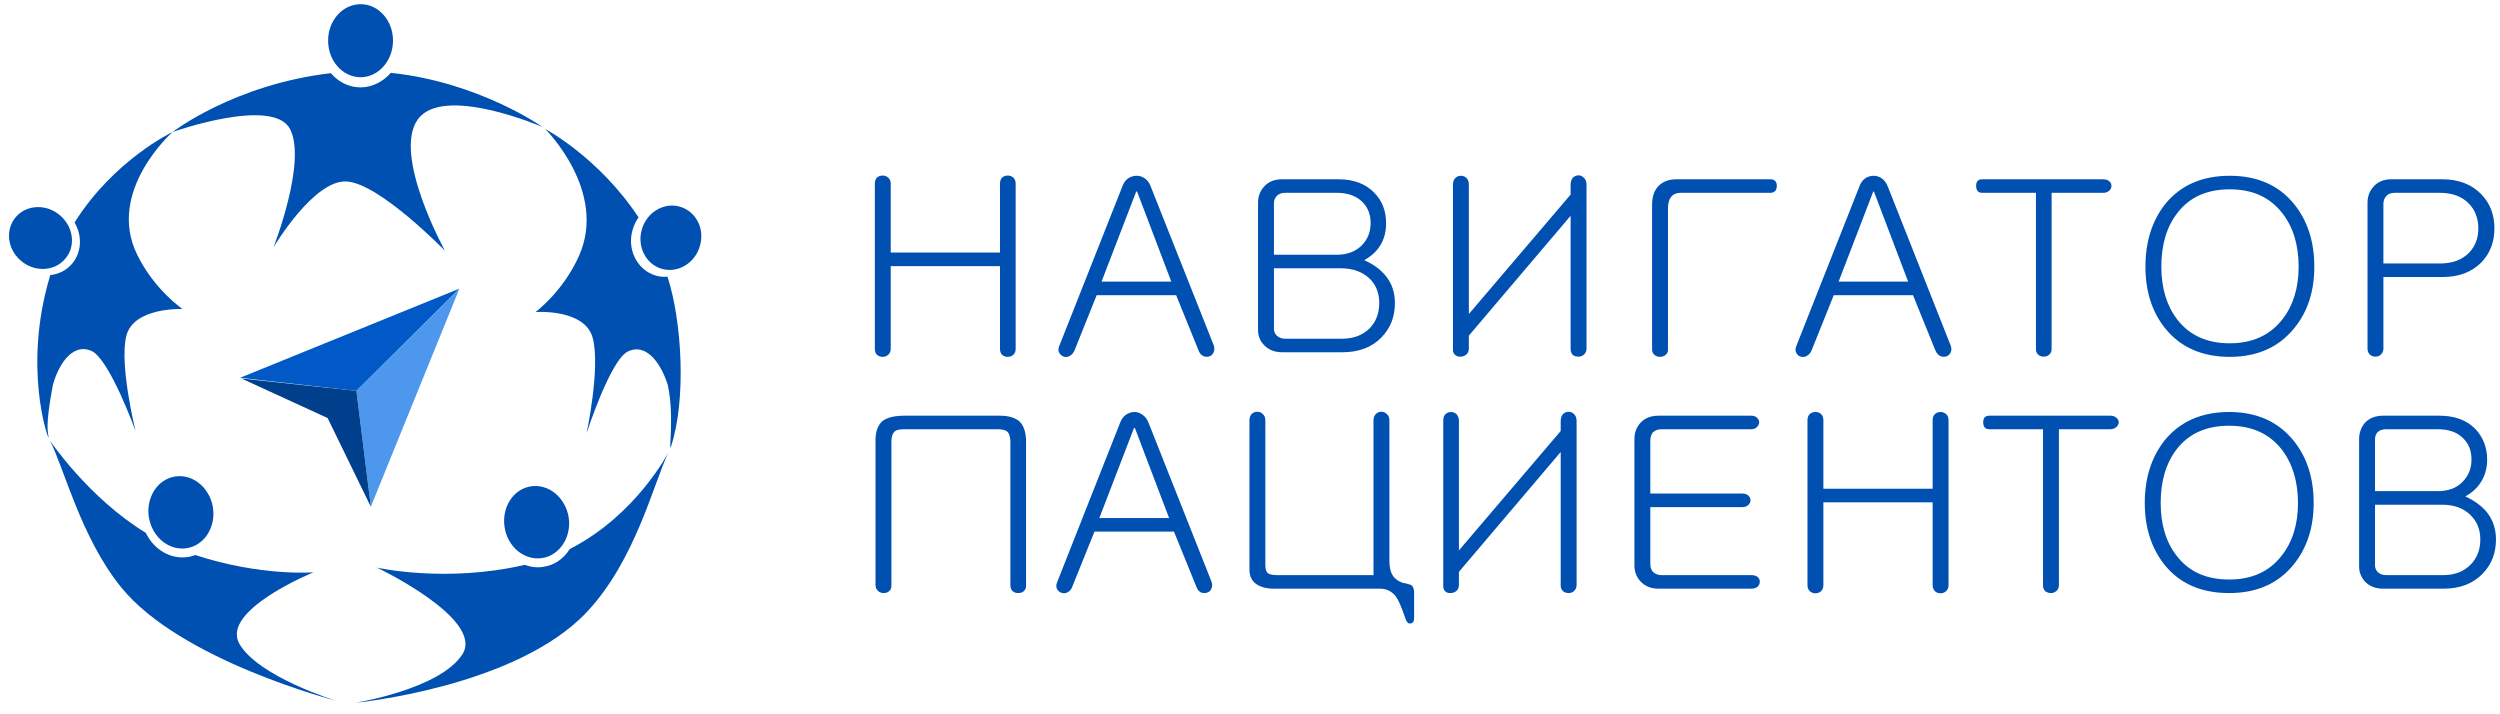
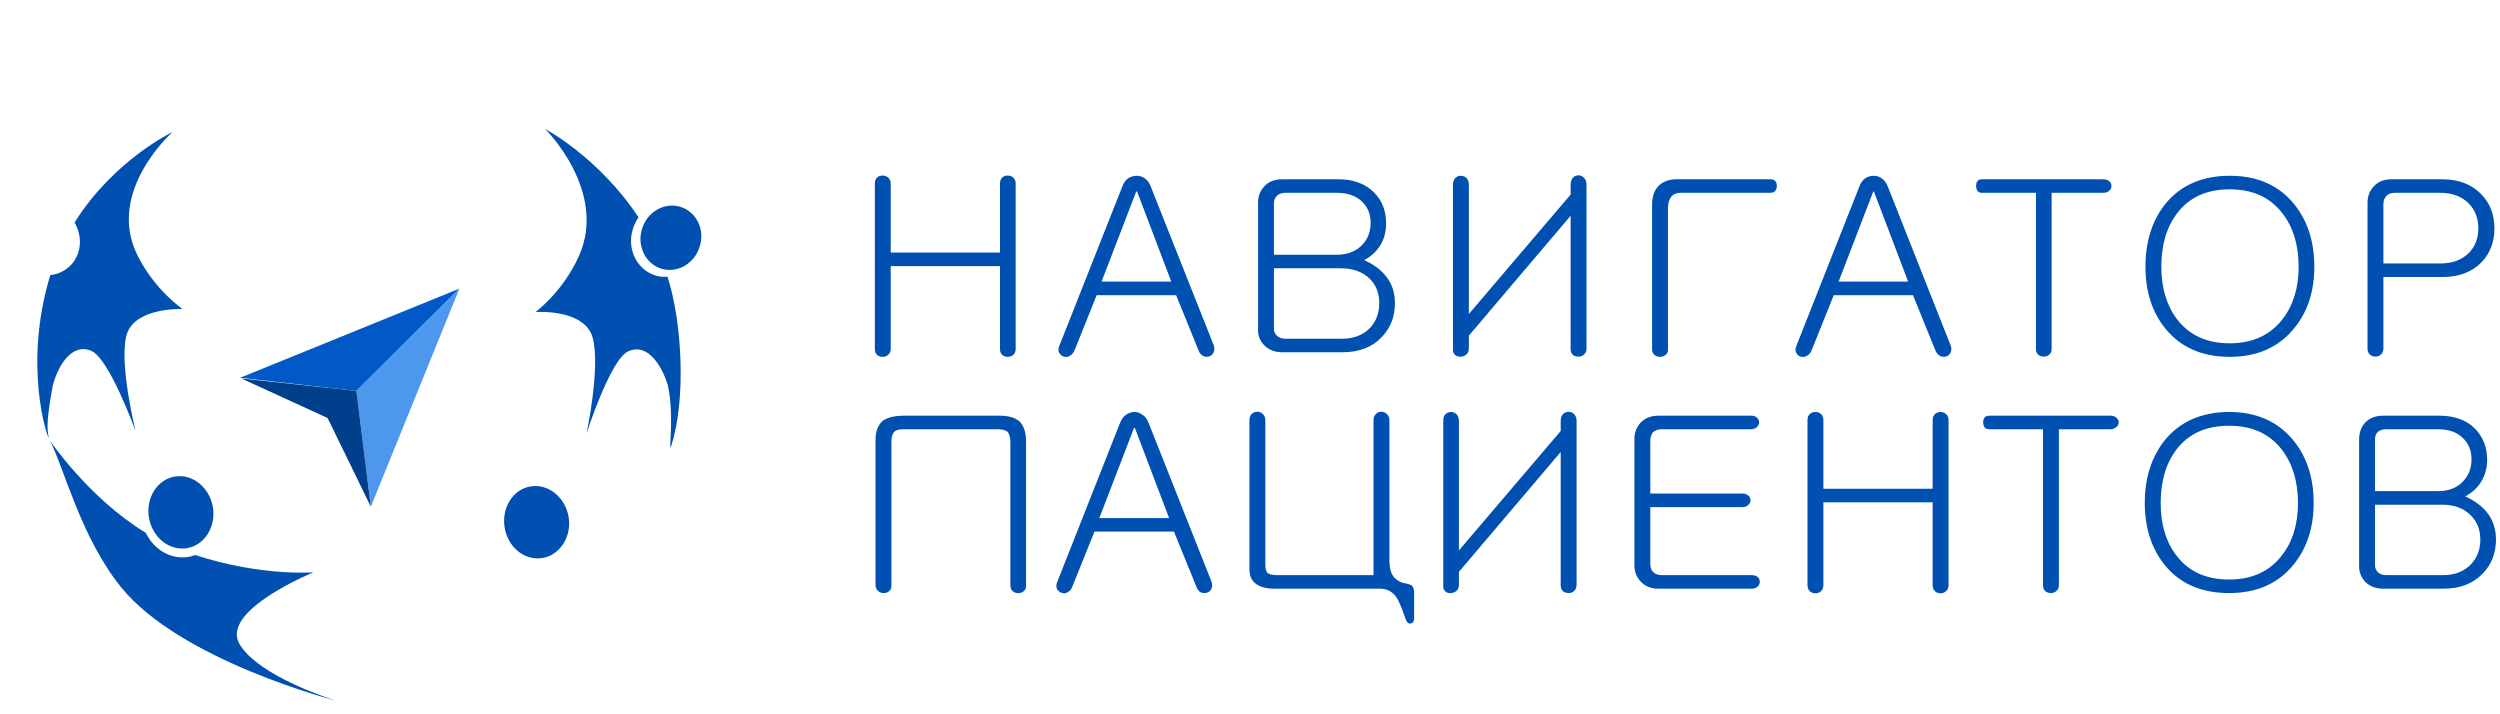
<svg xmlns="http://www.w3.org/2000/svg" width="168" height="48" viewBox="0 0 168 48" fill="none">
  <path d="M3.359 29.612C3.359 29.612 5.958 33.474 9.8 35.809C10.338 36.931 11.47 37.612 12.64 37.428C12.807 37.409 12.955 37.354 13.122 37.299C17.577 38.752 21.066 38.458 21.066 38.458C21.066 38.458 14.848 40.995 16.073 43.239C17.317 45.464 22.551 47.082 22.551 47.082C22.551 47.082 12.12 44.397 8.129 39.451C5.438 36.122 4.306 31.451 3.359 29.612Z" fill="#0050B2" />
  <path d="M14.31 34.099C14.087 32.757 12.955 31.837 11.767 32.021C10.579 32.205 9.8 33.437 10.004 34.761C10.227 36.103 11.359 37.023 12.547 36.839C13.735 36.655 14.514 35.423 14.31 34.099Z" fill="#0050B2" />
-   <path d="M44.915 30.402C44.915 30.402 42.762 34.614 38.289 36.894C37.899 37.519 37.286 37.979 36.525 38.089C36.099 38.163 35.672 38.108 35.263 37.96C29.918 39.192 25.334 38.144 25.334 38.144C25.334 38.144 32.591 41.601 31.069 43.974C29.547 46.328 23.867 47.229 23.867 47.229C23.867 47.229 34.688 46.199 39.458 41.105C42.688 37.648 43.894 32.572 44.915 30.402Z" fill="#0050B2" />
  <path d="M38.215 34.761C37.992 33.418 36.859 32.499 35.672 32.683C34.484 32.867 33.704 34.099 33.908 35.423C34.113 36.765 35.245 37.685 36.433 37.501C37.62 37.317 38.419 36.085 38.215 34.761Z" fill="#0050B2" />
  <path d="M36.635 8.666C36.635 8.666 40.867 12.84 38.899 17.217C37.804 19.644 35.985 20.968 35.985 20.968C35.985 20.968 39.289 20.729 39.827 22.697C40.366 24.683 39.419 29.115 39.419 29.115C39.419 29.115 41.015 24.168 42.203 23.616C43.539 22.991 44.505 24.646 44.876 25.878C45.34 27.993 44.894 30.568 45.099 29.979C46.119 26.871 45.841 21.631 44.857 18.596C44.597 18.615 44.338 18.596 44.078 18.523C42.816 18.155 42.11 16.757 42.519 15.415C42.611 15.121 42.741 14.845 42.908 14.606C40.254 10.579 36.635 8.666 36.635 8.666Z" fill="#0050B2" />
  <path d="M43.132 15.416C43.466 14.258 44.617 13.577 45.693 13.89C46.77 14.202 47.382 15.379 47.03 16.538C46.696 17.696 45.545 18.377 44.468 18.064C43.392 17.751 42.798 16.556 43.132 15.416Z" fill="#0050B2" />
  <path d="M11.598 8.869C11.598 8.869 7.107 12.841 9.223 17.126C10.392 19.498 12.267 20.767 12.267 20.767C12.267 20.767 8.944 20.62 8.48 22.606C8.016 24.573 9.111 28.968 9.111 28.968C9.111 28.968 7.348 24.095 6.142 23.58C4.787 22.992 3.859 24.684 3.543 25.916C3.005 28.803 3.246 29.024 3.265 29.41C3.191 29.41 1.539 24.61 3.358 18.56L3.376 18.486C3.914 18.431 4.416 18.192 4.805 17.769C5.492 16.997 5.548 15.857 5.01 14.956C7.645 10.745 11.598 8.869 11.598 8.869Z" fill="#0050B2" />
-   <path d="M1.372 17.494C0.462 16.684 0.351 15.379 1.093 14.551C1.836 13.724 3.172 13.705 4.063 14.496C4.973 15.305 5.102 16.611 4.341 17.438C3.599 18.266 2.263 18.284 1.372 17.494Z" fill="#0050B2" />
-   <path d="M11.6 8.869C11.6 8.869 15.739 5.67 22.235 4.916C22.736 5.504 23.441 5.872 24.221 5.872C25.019 5.872 25.743 5.486 26.262 4.897C32.165 5.504 36.471 8.538 36.471 8.538C36.471 8.538 29.752 5.633 28.063 8.042C26.374 10.451 29.9 16.85 29.9 16.85C29.9 16.85 25.538 12.363 23.33 12.198C21.103 12.014 18.374 16.63 18.374 16.63C18.374 16.63 20.639 10.874 19.488 8.667C18.337 6.479 11.6 8.869 11.6 8.869Z" fill="#0050B2" />
-   <path d="M26.41 2.727C26.41 1.385 25.445 0.281 24.239 0.281C23.032 0.281 22.049 1.366 22.049 2.727C22.049 4.088 23.014 5.173 24.22 5.191C25.427 5.191 26.41 4.088 26.41 2.727Z" fill="#0050B2" />
  <path fill-rule="evenodd" clip-rule="evenodd" d="M30.871 19.397L16.129 25.388L23.952 26.268L30.871 19.397Z" fill="#0059C6" />
  <path fill-rule="evenodd" clip-rule="evenodd" d="M30.871 19.397L24.92 34.051L23.952 26.268L30.871 19.397Z" fill="#4D97ED" />
  <path fill-rule="evenodd" clip-rule="evenodd" d="M16.224 25.435L22.016 28.092L24.92 34.051L23.952 26.268L16.224 25.435Z" fill="#003F8C" />
  <path d="M67.171 27.934H60.792C60.11 27.934 59.62 28.052 59.294 28.302C58.997 28.581 58.834 28.993 58.834 29.581V39.31C58.834 39.472 58.893 39.604 58.997 39.707C59.101 39.795 59.22 39.854 59.368 39.854C59.502 39.854 59.635 39.825 59.739 39.736C59.843 39.648 59.902 39.531 59.902 39.384V29.698C59.902 29.39 59.961 29.169 60.08 29.037C60.184 28.904 60.406 28.846 60.718 28.846H67.037C67.364 28.846 67.586 28.904 67.705 29.022C67.823 29.14 67.898 29.375 67.898 29.698V39.325C67.898 39.486 67.942 39.619 68.046 39.722C68.15 39.81 68.268 39.854 68.417 39.854C68.565 39.854 68.684 39.825 68.788 39.736C68.891 39.648 68.951 39.531 68.951 39.384V29.683C68.951 29.066 68.802 28.61 68.521 28.331C68.224 28.067 67.779 27.934 67.171 27.934ZM73.876 34.813L76.205 28.758H76.264L78.563 34.813H73.876ZM75.255 28.449L71.042 39.119C70.968 39.295 70.968 39.442 71.028 39.575C71.102 39.707 71.206 39.795 71.339 39.839C71.473 39.883 71.606 39.883 71.725 39.81C71.873 39.736 71.992 39.619 72.051 39.442L73.549 35.724H78.89L80.403 39.442C80.462 39.619 80.566 39.736 80.699 39.81C80.848 39.869 80.981 39.869 81.115 39.825C81.248 39.78 81.352 39.707 81.397 39.575C81.471 39.442 81.471 39.281 81.426 39.119L77.198 28.449C77.109 28.199 76.976 28.008 76.783 27.876C76.62 27.758 76.442 27.685 76.249 27.685C76.027 27.685 75.834 27.758 75.656 27.876C75.478 28.008 75.344 28.199 75.255 28.449ZM83.963 28.243V38.281C83.963 38.708 84.111 39.031 84.423 39.251C84.719 39.457 85.12 39.56 85.654 39.56H92.73C93.189 39.56 93.546 39.736 93.827 40.118C93.991 40.354 94.183 40.809 94.406 41.456L94.45 41.588C94.539 41.823 94.643 41.926 94.792 41.897C94.955 41.867 95.029 41.75 95.029 41.529V39.751C95.014 39.56 94.955 39.428 94.881 39.354C94.836 39.31 94.717 39.266 94.539 39.222L94.258 39.163C94.005 39.075 93.798 38.943 93.649 38.752C93.457 38.502 93.368 38.149 93.368 37.679V28.243C93.368 28.052 93.308 27.92 93.189 27.817C93.086 27.714 92.967 27.67 92.834 27.67C92.685 27.67 92.567 27.714 92.463 27.817C92.359 27.92 92.299 28.052 92.299 28.243V38.649H85.862C85.535 38.649 85.313 38.605 85.194 38.516C85.09 38.428 85.031 38.237 85.031 37.973V28.243C85.031 28.052 84.972 27.92 84.853 27.817C84.749 27.714 84.63 27.67 84.497 27.67C84.349 27.67 84.23 27.714 84.111 27.817C84.022 27.92 83.963 28.052 83.963 28.243ZM105.947 28.287C105.947 28.081 105.887 27.934 105.769 27.817C105.68 27.729 105.546 27.67 105.413 27.67C105.264 27.67 105.146 27.729 105.042 27.817C104.938 27.934 104.879 28.081 104.879 28.287V28.963L98.04 36.988V28.287C98.04 28.096 97.981 27.949 97.877 27.832C97.773 27.743 97.655 27.685 97.521 27.685C97.358 27.685 97.239 27.743 97.135 27.832C97.031 27.934 96.987 28.081 96.987 28.287V39.413C96.987 39.545 97.031 39.663 97.135 39.751C97.239 39.839 97.358 39.869 97.521 39.854C97.655 39.839 97.773 39.795 97.877 39.707C97.981 39.604 98.04 39.472 98.04 39.31V38.428L104.879 30.374V39.354C104.879 39.516 104.938 39.633 105.042 39.736C105.146 39.81 105.264 39.854 105.413 39.854C105.546 39.854 105.68 39.81 105.769 39.722C105.887 39.619 105.947 39.472 105.947 39.31V28.287ZM117.68 27.934H111.465C110.931 27.934 110.53 28.096 110.234 28.419C109.967 28.713 109.833 29.081 109.833 29.507V37.987C109.833 38.414 109.967 38.766 110.234 39.06C110.53 39.384 110.931 39.56 111.465 39.56H117.71C117.888 39.56 118.022 39.501 118.125 39.413C118.214 39.325 118.259 39.207 118.259 39.09C118.259 38.972 118.214 38.869 118.125 38.781C118.022 38.693 117.888 38.649 117.71 38.649H111.643C111.406 38.649 111.213 38.56 111.064 38.414C110.961 38.281 110.901 38.12 110.901 37.914V34.078H117.087C117.25 34.078 117.384 34.034 117.488 33.931C117.577 33.843 117.636 33.74 117.636 33.622C117.636 33.49 117.577 33.387 117.488 33.299C117.384 33.211 117.25 33.167 117.087 33.167H110.901V29.595C110.901 29.39 110.961 29.213 111.064 29.066C111.213 28.919 111.406 28.846 111.643 28.846H117.68C117.844 28.846 117.977 28.787 118.066 28.699C118.155 28.61 118.214 28.493 118.214 28.375C118.214 28.258 118.155 28.155 118.066 28.067C117.977 27.979 117.844 27.934 117.68 27.934ZM121.463 28.228V39.34C121.463 39.501 121.522 39.633 121.626 39.736C121.73 39.825 121.849 39.869 121.997 39.869C122.146 39.869 122.264 39.825 122.368 39.736C122.472 39.633 122.531 39.501 122.531 39.34V33.755H129.874V39.34C129.874 39.501 129.933 39.633 130.037 39.736C130.141 39.825 130.26 39.869 130.408 39.869C130.542 39.869 130.66 39.825 130.764 39.736C130.883 39.633 130.942 39.501 130.942 39.34V28.228C130.942 28.052 130.883 27.905 130.764 27.817C130.66 27.729 130.542 27.685 130.408 27.685C130.26 27.685 130.141 27.729 130.037 27.817C129.933 27.905 129.874 28.052 129.874 28.228V32.843H122.531V28.228C122.531 28.052 122.472 27.905 122.368 27.817C122.264 27.729 122.146 27.685 121.997 27.685C121.849 27.685 121.73 27.729 121.626 27.817C121.522 27.905 121.463 28.052 121.463 28.228ZM141.815 27.934H133.686C133.405 27.934 133.271 28.081 133.271 28.375C133.271 28.684 133.405 28.846 133.686 28.846H137.291V39.34C137.291 39.486 137.336 39.619 137.439 39.722C137.543 39.81 137.677 39.854 137.825 39.854C137.959 39.854 138.077 39.81 138.181 39.722C138.3 39.619 138.359 39.486 138.359 39.34V28.846H141.815C141.979 28.846 142.112 28.787 142.216 28.699C142.32 28.61 142.379 28.493 142.379 28.375C142.379 28.258 142.32 28.155 142.216 28.067C142.112 27.979 141.979 27.934 141.815 27.934ZM149.796 28.61C151.324 28.61 152.496 29.14 153.327 30.198C154.053 31.139 154.424 32.344 154.424 33.799C154.424 35.239 154.053 36.429 153.327 37.341C152.496 38.414 151.324 38.943 149.796 38.943C148.253 38.943 147.081 38.414 146.266 37.341C145.554 36.429 145.198 35.239 145.198 33.799C145.198 32.329 145.554 31.124 146.266 30.198C147.081 29.14 148.253 28.61 149.796 28.61ZM149.796 27.685C147.942 27.685 146.488 28.331 145.45 29.61C144.575 30.727 144.129 32.123 144.129 33.799C144.129 35.459 144.575 36.841 145.45 37.943C146.473 39.222 147.927 39.854 149.796 39.854C151.65 39.854 153.089 39.222 154.128 37.943C155.032 36.826 155.478 35.445 155.478 33.799C155.478 32.123 155.032 30.727 154.128 29.61C153.089 28.331 151.65 27.685 149.796 27.685ZM160.15 27.934C159.631 27.934 159.216 28.096 158.919 28.419C158.667 28.713 158.533 29.081 158.533 29.507V38.075C158.533 38.458 158.667 38.781 158.919 39.075C159.231 39.398 159.646 39.56 160.15 39.56H164.2C165.312 39.56 166.188 39.222 166.84 38.546C167.434 37.929 167.73 37.164 167.73 36.253C167.73 35.548 167.523 34.945 167.137 34.445C166.796 34.019 166.306 33.652 165.668 33.358C166.158 33.093 166.514 32.74 166.751 32.344C167.004 31.917 167.137 31.432 167.137 30.889C167.137 30.051 166.855 29.36 166.321 28.802C165.743 28.228 164.942 27.934 163.933 27.934H160.15ZM163.829 33.005H159.601V29.537C159.601 29.345 159.646 29.184 159.765 29.052C159.913 28.904 160.106 28.846 160.343 28.846H163.829C164.541 28.846 165.105 29.037 165.505 29.434C165.891 29.801 166.084 30.271 166.084 30.874C166.084 31.462 165.891 31.962 165.505 32.358C165.105 32.785 164.541 33.005 163.829 33.005ZM164.17 38.649H160.343C160.106 38.649 159.913 38.575 159.765 38.428C159.661 38.296 159.601 38.164 159.601 38.017V33.916H164.096C164.897 33.916 165.535 34.137 166.01 34.607C166.455 35.033 166.677 35.577 166.677 36.253C166.677 36.929 166.469 37.473 166.054 37.914C165.594 38.399 164.971 38.649 164.17 38.649Z" fill="#0050B2" />
  <path d="M58.789 12.341V23.452C58.789 23.613 58.834 23.746 58.937 23.849C59.041 23.937 59.175 23.981 59.323 23.981C59.457 23.981 59.575 23.937 59.679 23.849C59.798 23.746 59.857 23.613 59.857 23.452V17.882H67.2V23.452C67.2 23.613 67.244 23.746 67.348 23.849C67.452 23.937 67.571 23.981 67.719 23.981C67.868 23.981 67.986 23.937 68.09 23.849C68.194 23.746 68.253 23.613 68.253 23.452V12.341C68.253 12.164 68.194 12.032 68.09 11.929C67.986 11.841 67.868 11.797 67.719 11.797C67.571 11.797 67.452 11.841 67.348 11.929C67.244 12.032 67.2 12.164 67.2 12.341V16.97H59.857V12.341C59.857 12.164 59.798 12.032 59.679 11.929C59.575 11.841 59.457 11.797 59.323 11.797C59.175 11.797 59.041 11.841 58.937 11.929C58.834 12.032 58.789 12.164 58.789 12.341ZM74.024 18.925L76.353 12.87H76.412L78.711 18.925H74.024ZM75.403 12.576L71.19 23.231C71.116 23.408 71.101 23.569 71.175 23.702C71.25 23.834 71.353 23.922 71.487 23.966C71.621 24.01 71.754 23.996 71.873 23.922C72.021 23.849 72.125 23.731 72.199 23.569L73.697 19.836H79.037L80.55 23.569C80.61 23.731 80.714 23.849 80.847 23.922C80.996 23.981 81.129 23.996 81.263 23.951C81.396 23.907 81.485 23.819 81.544 23.702C81.619 23.555 81.619 23.408 81.574 23.231L77.346 12.576C77.257 12.311 77.124 12.12 76.931 11.988C76.768 11.87 76.59 11.812 76.397 11.812C76.174 11.812 75.982 11.87 75.804 11.988C75.626 12.12 75.492 12.311 75.403 12.576ZM86.173 12.047C85.639 12.047 85.238 12.208 84.941 12.546C84.674 12.84 84.541 13.193 84.541 13.634V22.203C84.541 22.57 84.674 22.908 84.941 23.187C85.253 23.511 85.653 23.672 86.173 23.672H90.207C91.32 23.672 92.21 23.334 92.848 22.658C93.441 22.041 93.738 21.291 93.738 20.365C93.738 19.66 93.545 19.072 93.145 18.572C92.803 18.131 92.314 17.764 91.676 17.485C92.166 17.206 92.536 16.867 92.774 16.456C93.026 16.03 93.145 15.559 93.145 15.001C93.145 14.163 92.878 13.472 92.329 12.929C91.75 12.341 90.949 12.047 89.941 12.047H86.173ZM89.837 17.117H85.609V13.649C85.609 13.472 85.668 13.311 85.787 13.178C85.935 13.031 86.113 12.958 86.365 12.958H89.837C90.549 12.958 91.112 13.149 91.528 13.546C91.913 13.913 92.106 14.398 92.106 14.986C92.106 15.574 91.913 16.074 91.528 16.471C91.112 16.897 90.549 17.117 89.837 17.117ZM90.193 22.761H86.365C86.128 22.761 85.935 22.688 85.787 22.541C85.668 22.408 85.609 22.276 85.609 22.129V18.029H90.104C90.905 18.029 91.557 18.264 92.032 18.719C92.477 19.145 92.685 19.704 92.685 20.365C92.685 21.041 92.477 21.6 92.062 22.041C91.602 22.511 90.979 22.761 90.193 22.761ZM106.614 12.399C106.614 12.208 106.555 12.047 106.436 11.944C106.332 11.841 106.213 11.782 106.08 11.782C105.932 11.782 105.798 11.841 105.694 11.944C105.605 12.047 105.546 12.208 105.546 12.399V13.076L98.707 21.1V12.399C98.707 12.208 98.648 12.062 98.544 11.959C98.44 11.856 98.307 11.812 98.173 11.812C98.025 11.812 97.906 11.856 97.802 11.959C97.699 12.062 97.639 12.208 97.639 12.399V23.525C97.639 23.672 97.699 23.79 97.802 23.863C97.906 23.951 98.025 23.981 98.173 23.966C98.307 23.966 98.44 23.907 98.544 23.819C98.648 23.731 98.707 23.584 98.707 23.422V22.555L105.546 14.501V23.481C105.546 23.628 105.605 23.76 105.694 23.849C105.798 23.937 105.932 23.966 106.08 23.966C106.213 23.966 106.332 23.922 106.436 23.834C106.555 23.731 106.614 23.584 106.614 23.422V12.399ZM112.666 12.047C112.132 12.047 111.717 12.208 111.42 12.532C111.153 12.826 111.02 13.237 111.02 13.752V23.481C111.02 23.643 111.079 23.76 111.183 23.849C111.287 23.937 111.405 23.981 111.554 23.981C111.687 23.981 111.821 23.937 111.91 23.863C112.028 23.775 112.088 23.658 112.088 23.525V14.002C112.088 13.678 112.147 13.428 112.295 13.237C112.444 13.046 112.666 12.958 112.918 12.958H118.956C119.252 12.958 119.401 12.796 119.401 12.488C119.401 12.194 119.252 12.047 118.956 12.047H112.666ZM123.554 18.925L125.883 12.87H125.928L128.227 18.925H123.554ZM124.934 12.576L120.721 23.231C120.647 23.408 120.632 23.569 120.706 23.702C120.766 23.834 120.869 23.922 121.003 23.966C121.151 24.01 121.285 23.996 121.403 23.922C121.552 23.849 121.656 23.731 121.73 23.569L123.228 19.836H128.553L130.066 23.569C130.141 23.731 130.244 23.849 130.378 23.922C130.511 23.981 130.645 23.996 130.793 23.951C130.927 23.907 131.016 23.819 131.075 23.702C131.149 23.555 131.149 23.408 131.09 23.231L126.877 12.576C126.773 12.311 126.64 12.12 126.462 11.988C126.284 11.87 126.106 11.812 125.913 11.812C125.705 11.812 125.512 11.87 125.334 11.988C125.156 12.12 125.023 12.311 124.934 12.576ZM141.325 12.047H133.196C132.929 12.047 132.796 12.194 132.796 12.488C132.796 12.796 132.929 12.958 133.196 12.958H136.816V23.452C136.816 23.613 136.86 23.731 136.964 23.834C137.068 23.922 137.202 23.966 137.35 23.966C137.483 23.966 137.602 23.922 137.706 23.834C137.825 23.731 137.869 23.613 137.869 23.452V12.958H141.325C141.503 12.958 141.637 12.914 141.741 12.811C141.845 12.723 141.889 12.62 141.889 12.488C141.889 12.37 141.845 12.267 141.741 12.179C141.637 12.091 141.503 12.047 141.325 12.047ZM149.84 12.723C151.368 12.723 152.54 13.252 153.371 14.325C154.098 15.251 154.468 16.456 154.468 17.926C154.468 19.351 154.098 20.542 153.371 21.468C152.54 22.526 151.368 23.07 149.84 23.07C148.297 23.07 147.126 22.526 146.31 21.468C145.598 20.542 145.242 19.351 145.242 17.926C145.242 16.441 145.598 15.251 146.31 14.325C147.126 13.252 148.297 12.723 149.84 12.723ZM149.84 11.812C147.986 11.812 146.532 12.444 145.494 13.722C144.619 14.839 144.174 16.235 144.174 17.926C144.174 19.586 144.619 20.968 145.494 22.056C146.517 23.334 147.971 23.981 149.84 23.981C151.694 23.981 153.133 23.334 154.172 22.056C155.077 20.953 155.522 19.572 155.522 17.926C155.522 16.25 155.077 14.854 154.172 13.722C153.133 12.444 151.694 11.812 149.84 11.812ZM164.11 12.047H160.713C160.194 12.047 159.794 12.208 159.497 12.546C159.23 12.84 159.097 13.208 159.097 13.634V23.437C159.097 23.599 159.156 23.731 159.26 23.834C159.364 23.922 159.482 23.966 159.631 23.966C159.764 23.966 159.898 23.922 159.987 23.834C160.105 23.731 160.165 23.599 160.165 23.437V18.616H164.125C165.223 18.616 166.098 18.293 166.751 17.632C167.329 17.029 167.626 16.265 167.626 15.354C167.626 14.428 167.329 13.664 166.751 13.061C166.098 12.385 165.223 12.047 164.11 12.047ZM163.977 17.705H160.165V13.722C160.165 13.502 160.224 13.34 160.343 13.193C160.476 13.031 160.669 12.958 160.921 12.958H163.977C164.778 12.958 165.431 13.193 165.905 13.678C166.336 14.119 166.543 14.678 166.543 15.354C166.543 16.015 166.336 16.559 165.905 17C165.431 17.47 164.793 17.705 163.977 17.705Z" fill="#0050B2" />
</svg>